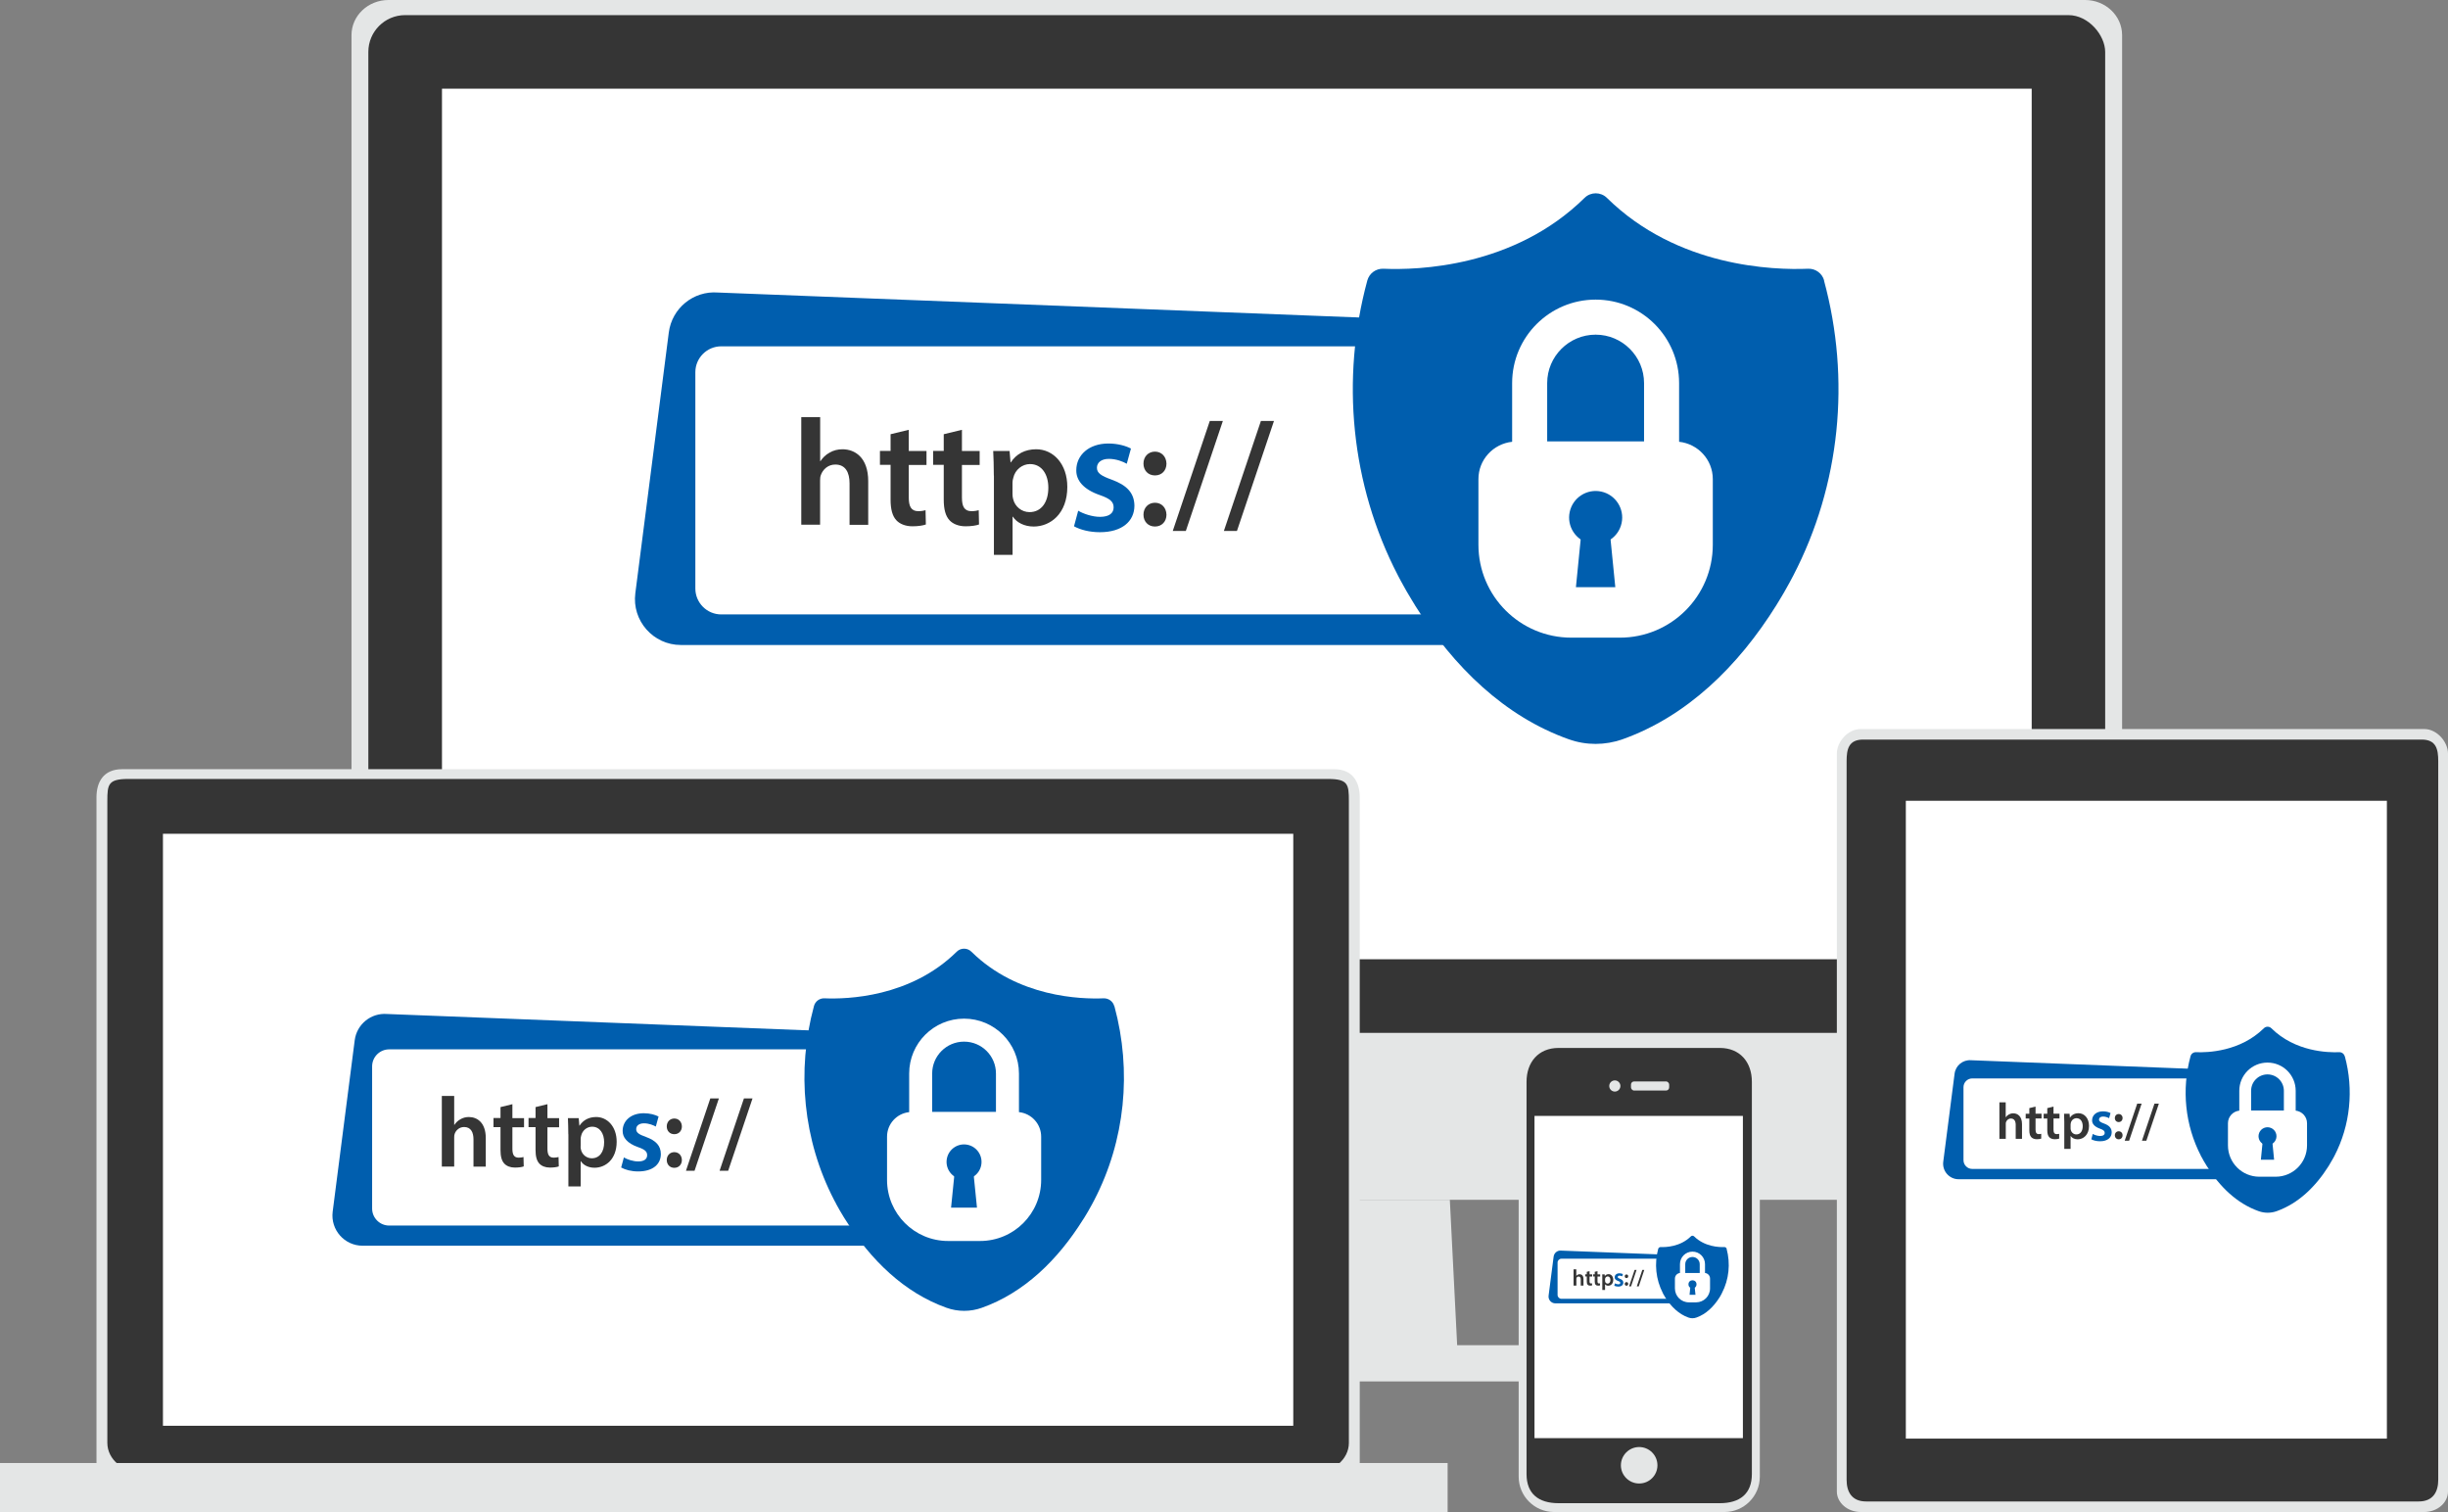
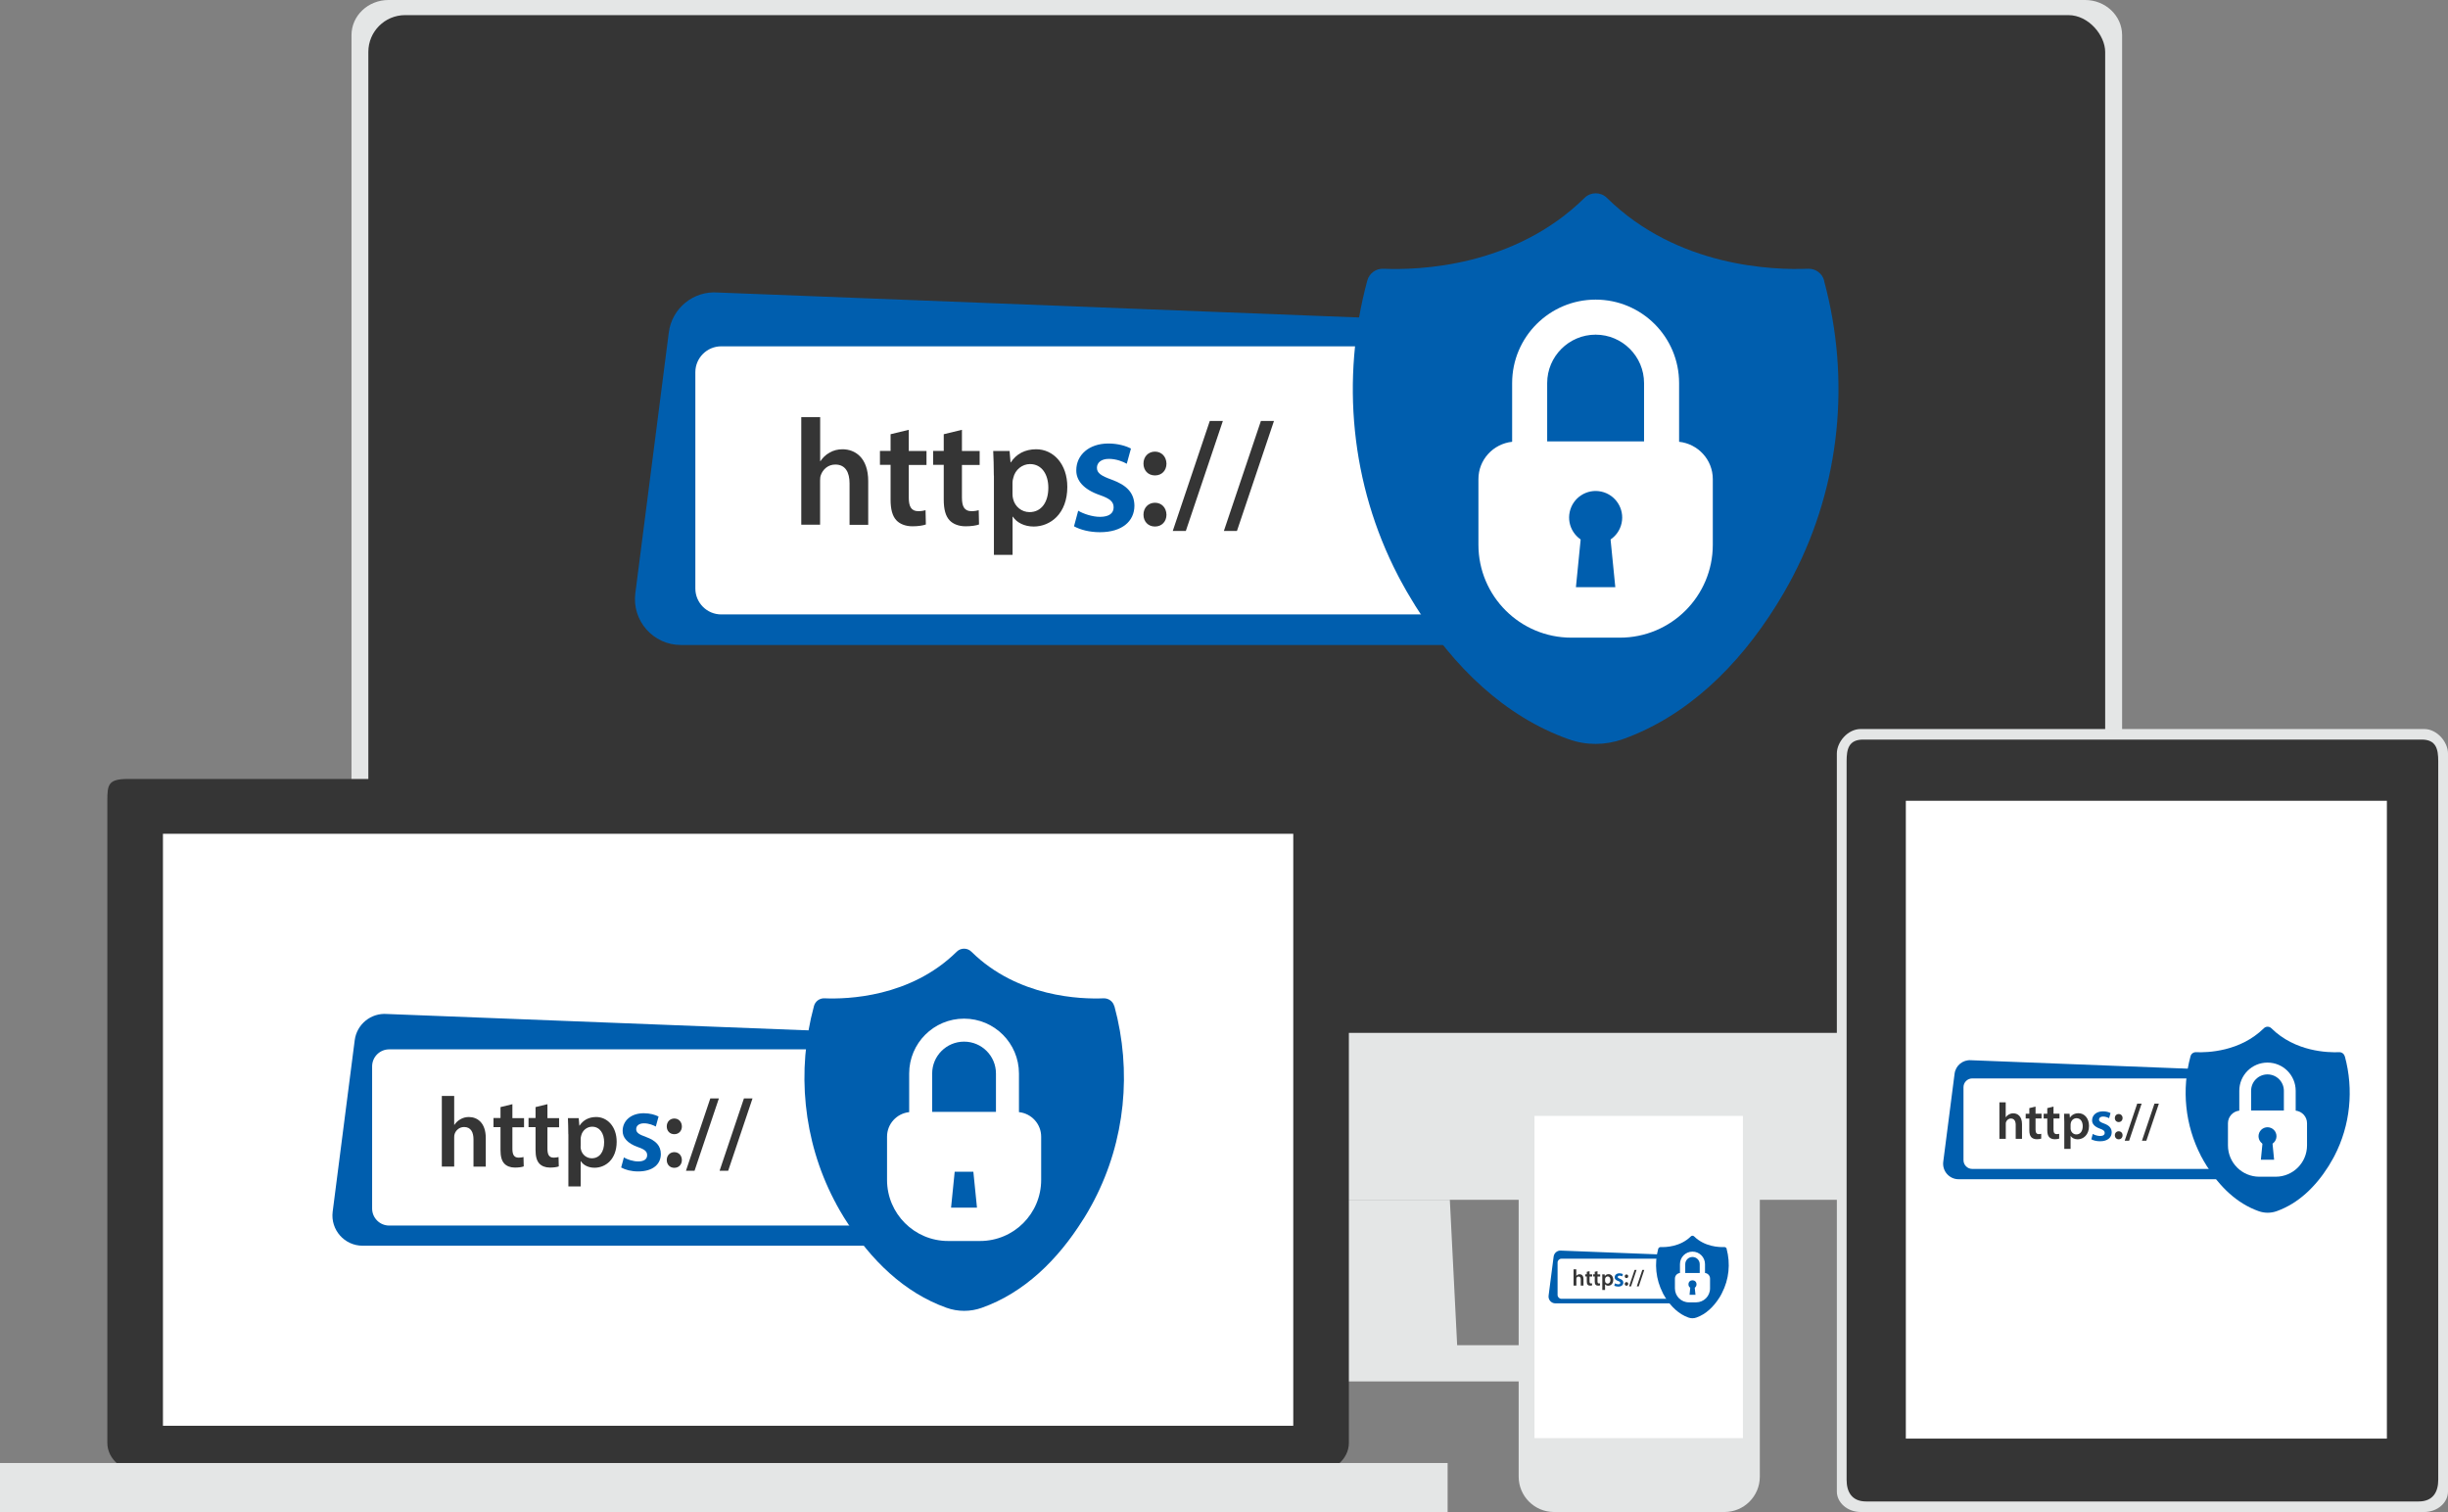
<svg xmlns="http://www.w3.org/2000/svg" viewBox="0 0 310.83 192" width="310.83" height="192">
  <rect x="0" y="0" width="310.83" height="192" fill="#808080" stroke="none" />
  <defs>
    <style>.a{fill:#fff}.b{fill:#005eae}.c{fill:#e4e6e6}.d{fill:#353535}</style>
  </defs>
  <g id="uuid-ff2da3c3-c642-4e55-aaa4-b7a42879dae6">
    <g>
      <path class="c" d="M129.98,152.33c-.31,6.15-.62,12.31-.93,18.46h-9.85v4.6h75.67v-4.6h-9.85c-.31-6.15-.62-12.31-.93-18.46h-54.11Z" />
      <path class="c" d="M184.1,152.33h80.65c2.6,0,4.7-2,4.7-4.46V4.46c0-2.46-2.11-4.46-4.7-4.46H49.33c-2.6,0-4.7,2-4.7,4.46V147.87c0,2.46,2.1,4.46,4.7,4.46H184.1Z" />
      <rect class="d" x="46.77" y="1.92" width="220.53" height="129.22" rx="4.67" ry="4.67" />
-       <rect class="a" x="56.12" y="11.26" width="201.85" height="110.53" />
-       <path class="c" d="M16.49,189.21c-2.33,0-4.24-1.61-4.24-3.57V101.24c0-1.97,.9-3.58,3.26-3.58H169.39c2.36,0,3.26,1.61,3.26,3.58v84.4c0,1.97-1.91,3.57-4.24,3.57H16.49Z" />
      <path class="d" d="M168.64,98.9H16.26c-2.52,0-2.63,.7-2.63,2.77v81.53c0,2.08,2.01,3.78,4.47,3.78H166.8c2.46,0,4.47-1.7,4.47-3.78V101.67c0-2.08-.11-2.77-2.63-2.77Z" />
      <rect class="a" x="20.69" y="105.86" width="143.52" height="75.16" />
      <path class="c" d="M0,185.75,0,191.46,0,192,.04,192,.26,192,183.56,192,183.78,192,183.81,192,183.81,191.46,183.81,185.75,0,185.75" />
-       <path class="c" d="M104.26,190.22h-24.71c-.62-.46-1.24-.92-1.86-1.39h28.43c-.62,.46-1.24,.92-1.86,1.39Z" />
      <path class="c" d="M310.83,189.36c0,1.44-1.36,2.61-3.03,2.61h-71.54c-1.67,0-3.03-1.18-3.03-2.61V95.67c0-1.44,1.36-3.11,3.03-3.11h71.54c1.67,0,3.03,1.68,3.03,3.11v93.69Z" />
      <path class="d" d="M234.47,96.64v91.25c0,1.51,.65,2.74,2.48,2.74h70.16c1.83,0,2.48-1.23,2.48-2.74V96.64c0-1.51-.25-2.74-2.1-2.74h-70.92c-1.85,0-2.1,1.23-2.1,2.74Z" />
      <rect class="a" x="241.99" y="101.67" width="61.08" height="80.98" />
      <path class="c" d="M197.32,131.91h21.64c2.48,0,4.49,2.01,4.49,4.49v51.08c0,2.48-2.01,4.49-4.49,4.49h-21.64c-2.48,0-4.49-2.01-4.49-4.49v-51.08c0-2.48,2.01-4.49,4.49-4.49Z" />
-       <path class="d" d="M222.44,187.16c0,2.47-1.5,3.69-4.07,3.69h-20.47c-2.57,0-4.07-1.22-4.07-3.69v-49.82c0-2.47,1.5-4.29,4.07-4.29h20.47c2.57,0,4.07,1.82,4.07,4.29v49.82Z" />
      <path class="c" d="M210.45,186.04c0,1.28-1.04,2.31-2.32,2.31s-2.32-1.04-2.32-2.31,1.04-2.32,2.32-2.32,2.32,1.04,2.32,2.32Z" />
      <rect class="c" x="207.09" y="137.3" width="4.85" height="1.16" rx=".4" ry=".4" />
      <path class="c" d="M205.75,137.88c0,.39-.32,.71-.71,.71s-.71-.32-.71-.71,.32-.71,.71-.71,.71,.32,.71,.71Z" />
      <rect class="a" x="194.84" y="141.68" width="26.46" height="40.91" />
      <path class="a" d="M207.52,160.34c0-.16,.13-.29,.29-.29h.33c.16,0,.29,.13,.29,.29v1.5c0,.16-.13,.29-.29,.29h-.33c-.16,0-.29-.13-.29-.29v-1.5Zm0,2.97c0-.16,.13-.29,.29-.29h.33c.16,0,.29,.13,.29,.29v1.5c0,.16-.13,.29-.29,.29h-.33c-.16,0-.29-.13-.29-.29v-1.5Z" />
      <g>
        <path class="b" d="M202.6,41.48l-111.45-4.34c-3.1-.24-5.83,1.99-6.23,5.07l-4.25,33.11c-.45,3.48,2.27,6.57,5.78,6.57h116.15V41.48Z" />
        <path class="a" d="M202.6,43.97H91.58c-1.81,0-3.29,1.47-3.29,3.29v27.46c0,1.81,1.47,3.29,3.29,3.29h111.02V43.97Z" />
        <path class="b" d="M231.62,35.62h0c-.25-.92-1.1-1.54-2.05-1.5-4.34,.18-16.58-.17-25.54-9-.78-.77-2.05-.77-2.83,0-8.96,8.83-21.2,9.19-25.54,9-.95-.04-1.8,.58-2.05,1.5h0c-3.39,12.52-2.09,25.9,3.88,37.42h0l.03,.06c.11,.22,.23,.43,.34,.64,0,0,0,.02,.01,.02,.46,.86,.94,1.69,1.44,2.5,.1,.16,.2,.33,.3,.49,.03,.05,.05,.09,.08,.14,4.89,7.81,11.39,14.09,19.5,16.97,2.21,.79,4.62,.78,6.83,0,8.13-2.9,14.65-9.2,19.54-17.04,.02-.02,.03-.04,.04-.07,.1-.16,.2-.33,.3-.49,.4-.65,.79-1.32,1.16-2,.08-.13,.15-.27,.22-.4,.14-.26,.27-.51,.41-.77,5.99-11.53,7.31-24.93,3.91-37.47Z" />
        <g>
          <path class="a" d="M213.2,56.09v-7.45c0-5.86-4.75-10.6-10.6-10.6s-10.6,4.75-10.6,10.6v7.45c-2.4,.26-4.28,2.27-4.28,4.74v8.33c0,6.52,5.28,11.8,11.8,11.8h6.16c6.52,0,11.8-5.28,11.8-11.8v-8.33c0-2.47-1.88-4.48-4.28-4.74Zm-16.75-.05v-7.4c0-3.39,2.76-6.15,6.15-6.15s6.15,2.76,6.15,6.15v7.4h-12.31Z" />
          <circle class="b" cx="202.6" cy="65.7" r="3.37" transform="translate(95.51 249.81) rotate(-77.78)" />
          <path class="b" d="M205.1,74.55,204.41,67.61,200.79,67.61,200.1,74.55,205.1,74.55" />
        </g>
        <g>
          <path class="d" d="M101.75,52.96h2.39v5.58h.04c.29-.44,.67-.81,1.17-1.08,.46-.27,1.02-.42,1.62-.42,1.6,0,3.27,1.06,3.27,4.06v5.53h-2.37v-5.26c0-1.37-.5-2.39-1.81-2.39-.92,0-1.58,.62-1.83,1.33-.08,.19-.1,.44-.1,.71v5.6h-2.39v-13.67Z" />
          <path class="d" d="M115.39,54.58v2.68h2.25v1.77h-2.25v4.14c0,1.14,.31,1.73,1.21,1.73,.4,0,.71-.06,.92-.12l.04,1.81c-.35,.13-.96,.23-1.71,.23-.87,0-1.6-.29-2.04-.77-.5-.54-.73-1.39-.73-2.62v-4.41h-1.35v-1.77h1.35v-2.12l2.31-.56Z" />
          <path class="d" d="M122.14,54.58v2.68h2.25v1.77h-2.25v4.14c0,1.14,.31,1.73,1.21,1.73,.4,0,.71-.06,.92-.12l.04,1.81c-.35,.13-.96,.23-1.71,.23-.87,0-1.6-.29-2.04-.77-.5-.54-.73-1.39-.73-2.62v-4.41h-1.35v-1.77h1.35v-2.12l2.31-.56Z" />
          <path class="d" d="M126.19,60.38c0-1.23-.04-2.23-.08-3.12h2.08l.12,1.44h.04c.69-1.06,1.79-1.66,3.22-1.66,2.16,0,3.95,1.85,3.95,4.78,0,3.39-2.14,5.03-4.27,5.03-1.17,0-2.16-.5-2.64-1.25h-.04v4.85h-2.37v-10.07Zm2.37,2.33c0,.23,.02,.44,.08,.65,.23,.96,1.08,1.66,2.08,1.66,1.5,0,2.39-1.25,2.39-3.1,0-1.66-.81-3-2.33-3-.98,0-1.89,.71-2.12,1.75-.06,.19-.1,.4-.1,.6v1.44Z" />
          <path class="b" d="M136.9,64.84c.62,.38,1.79,.78,2.77,.78,1.2,0,1.73-.49,1.73-1.2s-.44-1.11-1.77-1.57c-2.1-.73-2.99-1.88-2.97-3.15,0-1.9,1.57-3.39,4.08-3.39,1.2,0,2.24,.31,2.86,.64l-.53,1.93c-.47-.27-1.33-.62-2.28-.62s-1.51,.47-1.51,1.13,.51,1.02,1.88,1.51c1.95,.71,2.86,1.71,2.88,3.3,0,1.95-1.53,3.37-4.39,3.37-1.31,0-2.48-.31-3.28-.75l.53-1.97Z" />
-           <path class="d" d="M145.19,58.86c0-.89,.62-1.52,1.46-1.52s1.44,.64,1.46,1.52c0,.87-.58,1.5-1.46,1.5s-1.46-.64-1.46-1.5Zm0,6.49c0-.89,.62-1.52,1.46-1.52s1.44,.62,1.46,1.52c0,.85-.58,1.5-1.46,1.5s-1.46-.65-1.46-1.5Z" />
+           <path class="d" d="M145.19,58.86c0-.89,.62-1.52,1.46-1.52s1.44,.64,1.46,1.52c0,.87-.58,1.5-1.46,1.5s-1.46-.64-1.46-1.5Zm0,6.49c0-.89,.62-1.52,1.46-1.52s1.44,.62,1.46,1.52c0,.85-.58,1.5-1.46,1.5s-1.46-.65-1.46-1.5" />
          <path class="d" d="M148.91,67.41l4.7-13.96h1.66l-4.7,13.96h-1.66Z" />
          <path class="d" d="M155.4,67.41l4.7-13.96h1.66l-4.7,13.96h-1.66Z" />
        </g>
      </g>
      <g>
        <path class="b" d="M122.41,131.59l-73.27-2.85c-2.04-.16-3.84,1.31-4.1,3.33l-2.8,21.77c-.29,2.29,1.49,4.32,3.8,4.32H122.41v-26.56Z" />
        <path class="a" d="M122.41,133.23H49.41c-1.19,0-2.16,.97-2.16,2.16v18.05c0,1.19,.97,2.16,2.16,2.16H122.41v-22.37Z" />
        <path class="b" d="M141.48,127.74h0c-.16-.6-.72-1.01-1.35-.99-2.85,.12-10.9-.11-16.79-5.92-.51-.51-1.35-.51-1.86,0-5.89,5.81-13.94,6.04-16.79,5.92-.62-.03-1.18,.38-1.34,.99h0c-2.23,8.23-1.37,17.03,2.55,24.6h0l.02,.04c.07,.14,.15,.28,.23,.42,0,0,0,.01,0,.02,.3,.56,.62,1.11,.95,1.65,.07,.11,.13,.21,.2,.32,.02,.03,.04,.06,.06,.09,3.21,5.13,7.49,9.26,12.82,11.16,1.45,.52,3.04,.52,4.49,0,5.35-1.9,9.63-6.05,12.85-11.2,.01-.02,.02-.03,.03-.04,.07-.11,.13-.21,.2-.32,.27-.43,.52-.87,.76-1.31,.05-.09,.1-.18,.15-.27,.09-.17,.18-.34,.27-.51,3.94-7.58,4.81-16.39,2.57-24.64Z" />
        <g>
          <path class="a" d="M129.38,141.2v-4.9c0-3.85-3.12-6.97-6.97-6.97s-6.97,3.12-6.97,6.97v4.9c-1.58,.17-2.81,1.49-2.81,3.12v5.48c0,4.29,3.47,7.76,7.76,7.76h4.05c4.29,0,7.76-3.47,7.76-7.76v-5.48c0-1.62-1.23-2.95-2.81-3.12Zm-11.02-.03v-4.87c0-2.23,1.81-4.05,4.05-4.05s4.05,1.81,4.05,4.05v4.87h-8.09Z" />
-           <circle class="b" cx="122.41" cy="147.52" r="2.22" transform="translate(-47.68 235.93) rotate(-77.78)" />
          <path class="b" d="M124.05,153.33,123.59,148.77,121.22,148.77,120.76,153.33,124.05,153.33" />
        </g>
        <g>
          <path class="d" d="M56.1,139.14h1.57v3.67h.03c.19-.29,.44-.53,.77-.71,.3-.18,.67-.28,1.06-.28,1.05,0,2.15,.7,2.15,2.67v3.63h-1.56v-3.46c0-.9-.33-1.57-1.19-1.57-.61,0-1.04,.41-1.2,.87-.05,.13-.06,.29-.06,.47v3.68h-1.57v-8.99Z" />
          <path class="d" d="M65.06,140.2v1.76h1.48v1.16h-1.48v2.72c0,.75,.2,1.14,.8,1.14,.27,0,.47-.04,.61-.08l.03,1.19c-.23,.09-.63,.15-1.13,.15-.57,0-1.05-.19-1.34-.51-.33-.35-.48-.91-.48-1.72v-2.9h-.89v-1.16h.89v-1.39l1.52-.37Z" />
          <path class="d" d="M69.51,140.2v1.76h1.48v1.16h-1.48v2.72c0,.75,.2,1.14,.8,1.14,.27,0,.47-.04,.61-.08l.03,1.19c-.23,.09-.63,.15-1.13,.15-.57,0-1.05-.19-1.34-.51-.33-.35-.48-.91-.48-1.72v-2.9h-.89v-1.16h.89v-1.39l1.52-.37Z" />
          <path class="d" d="M72.16,144.01c0-.81-.03-1.47-.05-2.05h1.37l.08,.95h.03c.46-.7,1.18-1.09,2.11-1.09,1.42,0,2.6,1.22,2.6,3.14,0,2.23-1.41,3.3-2.81,3.3-.77,0-1.42-.33-1.73-.82h-.03v3.19h-1.56v-6.62Zm1.56,1.53c0,.15,.01,.29,.05,.43,.15,.63,.71,1.09,1.37,1.09,.99,0,1.57-.82,1.57-2.04,0-1.09-.53-1.97-1.53-1.97-.65,0-1.24,.47-1.39,1.15-.04,.13-.06,.27-.06,.39v.95Z" />
          <path class="b" d="M79.21,146.95c.41,.25,1.18,.51,1.82,.51,.79,0,1.14-.32,1.14-.79s-.29-.73-1.16-1.03c-1.38-.48-1.97-1.24-1.95-2.07,0-1.25,1.03-2.23,2.68-2.23,.79,0,1.47,.2,1.88,.42l-.35,1.27c-.31-.17-.87-.41-1.5-.41s-.99,.31-.99,.74,.33,.67,1.24,.99c1.28,.47,1.88,1.12,1.89,2.17,0,1.28-1,2.21-2.88,2.21-.86,0-1.63-.2-2.16-.5l.35-1.3Z" />
          <path class="d" d="M84.66,143.01c0-.58,.41-1,.96-1s.95,.42,.96,1c0,.57-.38,.99-.96,.99s-.96-.42-.96-.99Zm0,4.27c0-.58,.41-1,.96-1s.95,.41,.96,1c0,.56-.38,.99-.96,.99s-.96-.43-.96-.99Z" />
          <path class="d" d="M87.1,148.64l3.09-9.18h1.09l-3.09,9.18h-1.09Z" />
          <path class="d" d="M91.37,148.64l3.09-9.18h1.09l-3.09,9.18h-1.09Z" />
        </g>
      </g>
      <g>
        <path class="b" d="M287.91,136.08l-37.63-1.47c-1.05-.08-1.97,.67-2.1,1.71l-1.44,11.18c-.15,1.18,.77,2.22,1.95,2.22h39.22v-13.64Z" />
        <path class="a" d="M287.91,136.92h-37.49c-.61,0-1.11,.5-1.11,1.11v9.27c0,.61,.5,1.11,1.11,1.11h37.49v-11.49Z" />
        <path class="b" d="M297.71,134.1h0c-.08-.31-.37-.52-.69-.51-1.47,.06-5.6-.06-8.62-3.04-.26-.26-.69-.26-.95,0-3.03,2.98-7.16,3.1-8.62,3.04-.32-.01-.61,.2-.69,.51h0c-1.15,4.23-.7,8.74,1.31,12.63h0v.02c.05,.07,.09,.15,.13,.22h0c.15,.3,.32,.58,.49,.85,.03,.05,.07,.11,.1,.17,0,.02,.02,.03,.03,.05,1.65,2.64,3.84,4.76,6.58,5.73,.75,.27,1.56,.27,2.31,0,2.75-.98,4.94-3.11,6.6-5.75,0,0,.01-.02,.01-.02,.03-.05,.07-.11,.1-.17,.14-.22,.27-.45,.39-.67,.03-.05,.05-.09,.08-.14,.05-.09,.09-.17,.14-.26,2.02-3.89,2.47-8.42,1.32-12.65Z" />
        <g>
          <path class="a" d="M291.49,141.01v-2.52c0-1.98-1.6-3.58-3.58-3.58s-3.58,1.6-3.58,3.58v2.52c-.81,.09-1.44,.77-1.44,1.6v2.81c0,2.2,1.78,3.98,3.98,3.98h2.08c2.2,0,3.98-1.78,3.98-3.98v-2.81c0-.83-.63-1.51-1.44-1.6Zm-5.66-.02v-2.5c0-1.15,.93-2.08,2.08-2.08s2.08,.93,2.08,2.08v2.5h-4.16Z" />
          <circle class="b" cx="287.91" cy="144.26" r="1.14" transform="translate(85.98 395.11) rotate(-77.78)" />
          <path class="b" d="M288.75,147.24,288.52,144.9,287.3,144.9,287.07,147.24,288.75,147.24" />
        </g>
        <g>
          <path class="d" d="M253.86,139.96h.81v1.89h.01c.1-.15,.23-.27,.4-.36,.16-.09,.34-.14,.55-.14,.54,0,1.11,.36,1.11,1.37v1.87h-.8v-1.77c0-.46-.17-.81-.61-.81-.31,0-.53,.21-.62,.45-.03,.07-.03,.15-.03,.24v1.89h-.81v-4.62Z" />
          <path class="d" d="M258.46,140.5v.9h.76v.6h-.76v1.4c0,.38,.1,.59,.41,.59,.14,0,.24-.02,.31-.04v.61c-.1,.05-.31,.08-.57,.08-.29,0-.54-.1-.69-.26-.17-.18-.25-.47-.25-.88v-1.49h-.46v-.6h.46v-.72l.78-.19Z" />
          <path class="d" d="M260.74,140.5v.9h.76v.6h-.76v1.4c0,.38,.1,.59,.41,.59,.14,0,.24-.02,.31-.04v.61c-.1,.05-.31,.08-.57,.08-.29,0-.54-.1-.69-.26-.17-.18-.25-.47-.25-.88v-1.49h-.46v-.6h.46v-.72l.78-.19Z" />
          <path class="d" d="M262.11,142.46c0-.42-.01-.75-.03-1.05h.7l.04,.49h.01c.23-.36,.6-.56,1.09-.56,.73,0,1.33,.62,1.33,1.61,0,1.14-.72,1.7-1.44,1.7-.4,0-.73-.17-.89-.42h-.01v1.64h-.8v-3.4Zm.8,.79c0,.08,0,.15,.03,.22,.08,.33,.36,.56,.7,.56,.51,0,.81-.42,.81-1.05,0-.56-.27-1.01-.79-1.01-.33,0-.64,.24-.72,.59-.02,.07-.03,.14-.03,.2v.49Z" />
          <path class="b" d="M265.73,143.97c.21,.13,.61,.26,.93,.26,.4,0,.58-.16,.58-.4s-.15-.37-.6-.53c-.71-.25-1.01-.64-1-1.06,0-.64,.53-1.14,1.38-1.14,.4,0,.76,.1,.96,.22l-.18,.65c-.16-.09-.45-.21-.77-.21s-.51,.16-.51,.38,.17,.34,.64,.51c.66,.24,.96,.58,.97,1.11,0,.66-.52,1.14-1.48,1.14-.44,0-.84-.1-1.11-.25l.18-.67Z" />
          <path class="d" d="M268.53,141.95c0-.3,.21-.51,.49-.51s.49,.21,.49,.51c0,.29-.2,.51-.49,.51s-.49-.21-.49-.51Zm0,2.19c0-.3,.21-.51,.49-.51s.49,.21,.49,.51c0,.29-.2,.51-.49,.51s-.49-.22-.49-.51Z" />
          <path class="d" d="M269.78,144.83l1.59-4.71h.56l-1.59,4.71h-.56Z" />
          <path class="d" d="M271.97,144.83l1.59-4.71h.56l-1.59,4.71h-.56Z" />
        </g>
      </g>
      <g>
        <path class="b" d="M214.9,159.43l-16.7-.65c-.46-.04-.87,.3-.93,.76l-.64,4.96c-.07,.52,.34,.98,.87,.98h17.41v-6.06Z" />
        <path class="a" d="M214.9,159.81h-16.64c-.27,0-.49,.22-.49,.49v4.11c0,.27,.22,.49,.49,.49h16.64v-5.1Z" />
        <path class="b" d="M219.25,158.56h0c-.04-.14-.16-.23-.31-.23-.65,.03-2.48-.03-3.83-1.35-.12-.12-.31-.12-.42,0-1.34,1.32-3.18,1.38-3.83,1.35-.14,0-.27,.09-.31,.22h0c-.51,1.88-.31,3.88,.58,5.61h0s.03,.07,.05,.11h0c.07,.13,.14,.26,.22,.38l.05,.07v.02c.75,1.17,1.72,2.11,2.93,2.54,.33,.12,.69,.12,1.02,0,1.22-.43,2.19-1.38,2.93-2.55h0l.05-.08c.06-.1,.12-.2,.17-.3,.01-.02,.02-.04,.03-.06,.02-.04,.04-.08,.06-.12,.9-1.73,1.1-3.74,.59-5.62Z" />
        <g>
          <path class="a" d="M216.49,161.62v-1.12c0-.88-.71-1.59-1.59-1.59s-1.59,.71-1.59,1.59v1.12c-.36,.04-.64,.34-.64,.71v1.25c0,.98,.79,1.77,1.77,1.77h.92c.98,0,1.77-.79,1.77-1.77v-1.25c0-.37-.28-.67-.64-.71Zm-2.51,0v-1.11c0-.51,.41-.92,.92-.92s.92,.41,.92,.92v1.11h-1.84Z" />
          <circle class="b" cx="214.9" cy="163.06" r=".51" />
          <path class="b" d="M215.28,164.39,215.17,163.35,214.63,163.35,214.53,164.39,215.28,164.39" />
        </g>
        <g>
          <path class="d" d="M199.79,161.16h.36v.84h0c.04-.07,.1-.12,.18-.16,.07-.04,.15-.06,.24-.06,.24,0,.49,.16,.49,.61v.83h-.35v-.79c0-.2-.08-.36-.27-.36-.14,0-.24,.09-.27,.2-.01,.03-.01,.07-.01,.11v.84h-.36v-2.05Z" />
          <path class="d" d="M201.83,161.4v.4h.34v.27h-.34v.62c0,.17,.05,.26,.18,.26,.06,0,.11,0,.14-.02v.27s-.14,.03-.25,.03c-.13,0-.24-.04-.31-.12-.08-.08-.11-.21-.11-.39v-.66h-.2v-.27h.2v-.32l.35-.08Z" />
          <path class="d" d="M202.84,161.4v.4h.34v.27h-.34v.62c0,.17,.05,.26,.18,.26,.06,0,.11,0,.14-.02v.27s-.14,.03-.25,.03c-.13,0-.24-.04-.31-.12-.08-.08-.11-.21-.11-.39v-.66h-.2v-.27h.2v-.32l.35-.08Z" />
          <path class="d" d="M203.45,162.27c0-.18,0-.33-.01-.47h.31l.02,.22h0c.1-.16,.27-.25,.48-.25,.32,0,.59,.28,.59,.72,0,.51-.32,.75-.64,.75-.18,0-.32-.08-.4-.19h0v.73h-.35v-1.51Zm.35,.35s0,.07,.01,.1c.03,.14,.16,.25,.31,.25,.23,0,.36-.19,.36-.46,0-.25-.12-.45-.35-.45-.15,0-.28,.11-.32,.26,0,.03-.01,.06-.01,.09v.22Z" />
          <path class="b" d="M205.06,162.94c.09,.06,.27,.12,.41,.12,.18,0,.26-.07,.26-.18s-.07-.17-.27-.24c-.32-.11-.45-.28-.44-.47,0-.29,.24-.51,.61-.51,.18,0,.34,.05,.43,.1l-.08,.29c-.07-.04-.2-.09-.34-.09s-.23,.07-.23,.17,.08,.15,.28,.23c.29,.11,.43,.26,.43,.49,0,.29-.23,.5-.66,.5-.2,0-.37-.05-.49-.11l.08-.3Z" />
          <path class="d" d="M206.3,162.04c0-.13,.09-.23,.22-.23s.22,.1,.22,.23c0,.13-.09,.23-.22,.23s-.22-.1-.22-.23Zm0,.97c0-.13,.09-.23,.22-.23s.22,.09,.22,.23c0,.13-.09,.23-.22,.23s-.22-.1-.22-.23Z" />
          <path class="d" d="M206.85,163.32l.7-2.09h.25l-.7,2.09h-.25Z" />
          <path class="d" d="M207.83,163.32l.7-2.09h.25l-.7,2.09h-.25Z" />
        </g>
      </g>
    </g>
  </g>
</svg>